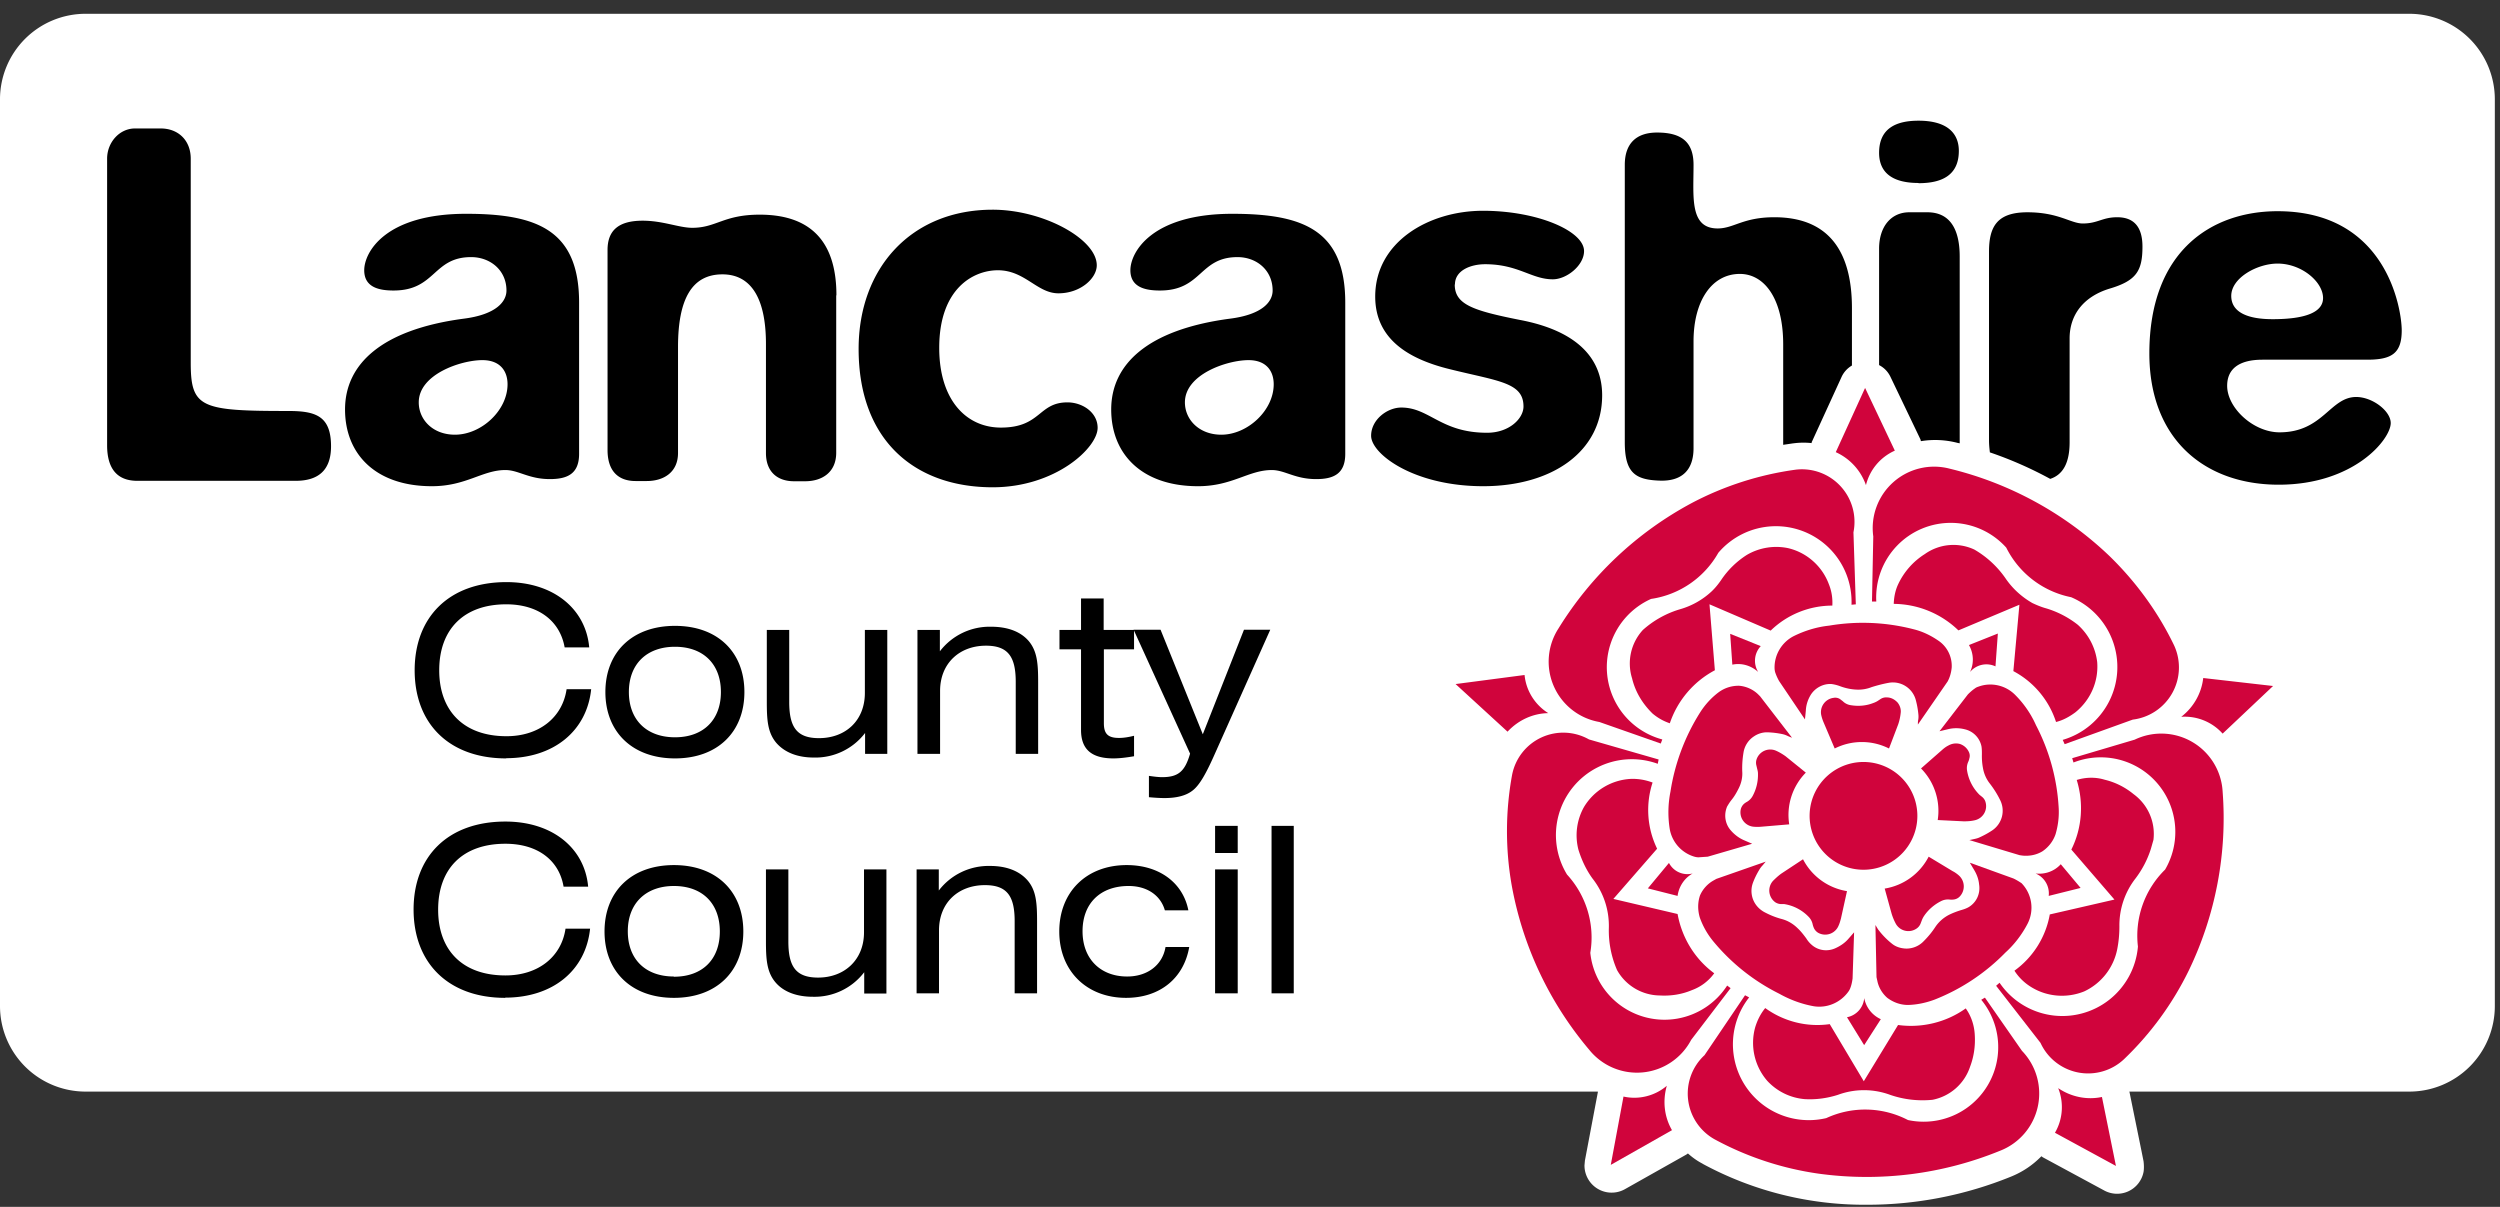
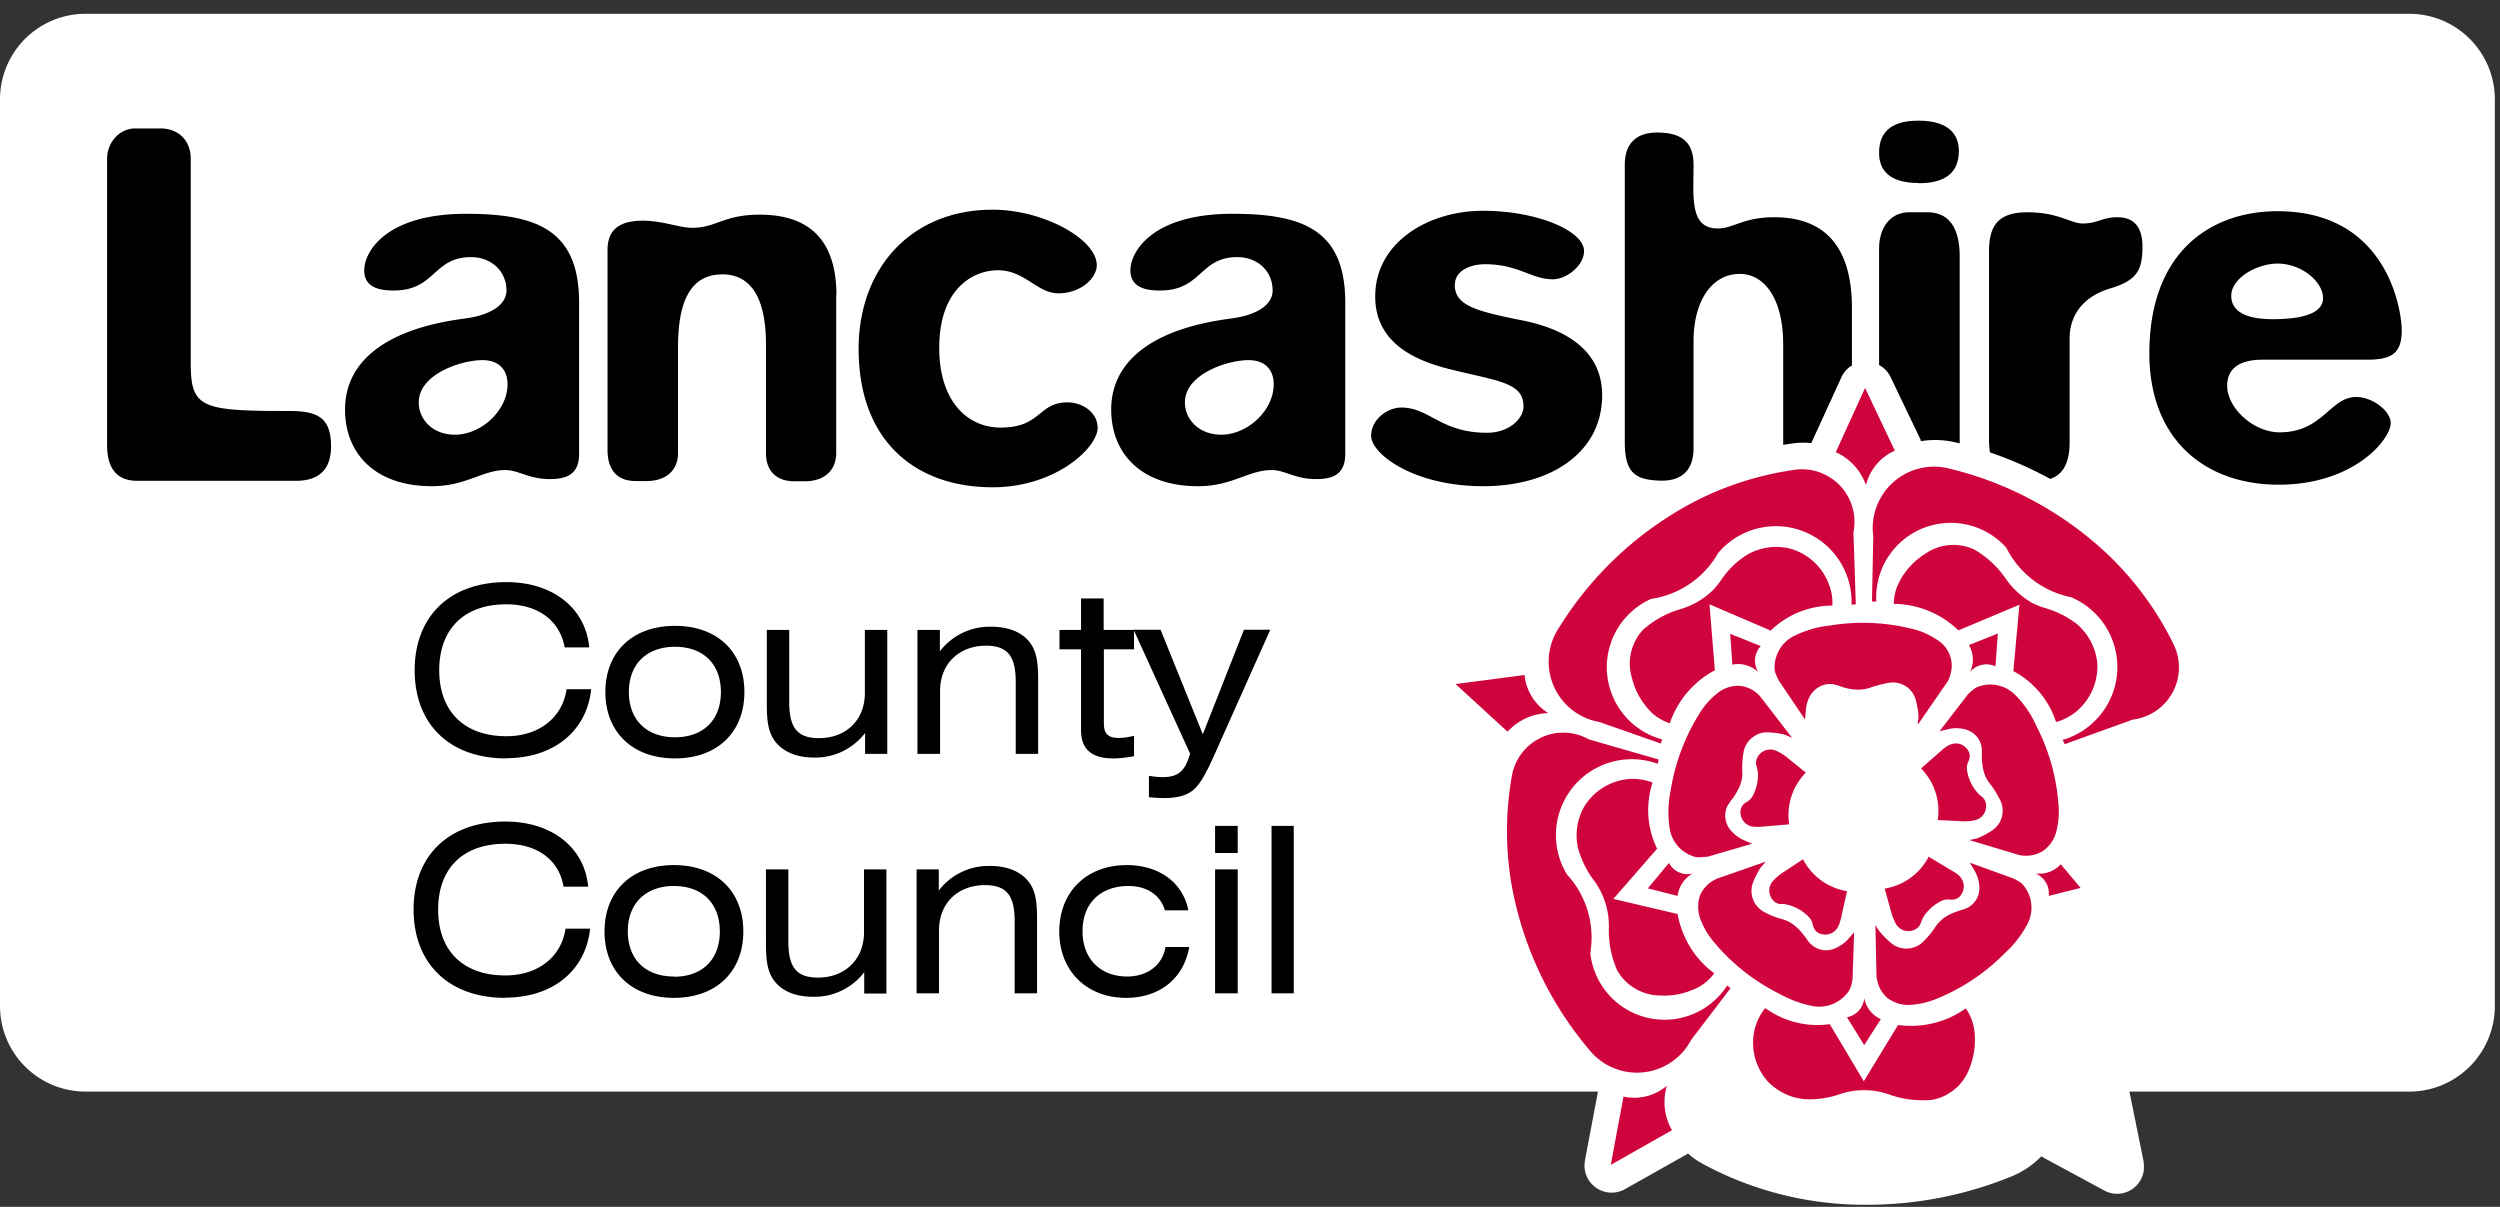
<svg xmlns="http://www.w3.org/2000/svg" width="116" height="56" fill="none">
  <rect width="100%" height="100%" fill="#333333" stroke="none" />
  <path fill="#fff" d="M111.8.64H3.96A3.97 3.97 0 0 0 0 4.6v42.08a3.97 3.97 0 0 0 3.97 3.97h70.17v.03l-.6 3.17-.02.22a1.26 1.26 0 0 0 1.89 1.1l2.84-1.6.07-.05c.2.18.42.34.67.47l.03.02a15.76 15.76 0 0 0 7.63 1.89c2.27 0 4.53-.44 6.65-1.3a4.1 4.1 0 0 0 1.42-.95l.07.05 2.83 1.53a1.25 1.25 0 0 0 1.84-.85s.04-.19 0-.5l-.1-.5-.55-2.7-.01-.03h13a3.97 3.97 0 0 0 3.96-3.97V4.6a3.97 3.97 0 0 0-3.97-3.96Z" />
  <path fill="#000" d="M23.49 35.19c-2.65 0-4.25-1.61-4.25-4.09 0-2.47 1.6-4.09 4.26-4.09 2.17 0 3.68 1.23 3.84 3.03H26.2c-.22-1.24-1.23-2-2.71-2-1.97 0-3.11 1.16-3.11 3.06s1.15 3.06 3.12 3.06c1.53 0 2.6-.88 2.79-2.18h1.14c-.2 1.94-1.74 3.2-3.94 3.2Zm7.83-6.15c1.98 0 3.22 1.22 3.22 3.07s-1.24 3.08-3.22 3.08-3.23-1.23-3.23-3.08 1.25-3.07 3.23-3.07m0 5.17c1.31 0 2.13-.8 2.13-2.1s-.82-2.1-2.13-2.1-2.14.8-2.14 2.1.83 2.1 2.14 2.1m9.85.77h-1.03v-.97a2.9 2.9 0 0 1-2.38 1.14c-.76 0-1.35-.24-1.73-.67-.42-.49-.45-1.09-.45-1.95v-3.3h1.04v3.34c0 1.17.35 1.68 1.38 1.68 1.23 0 2.13-.81 2.13-2.1v-2.92h1.04zm1.4-5.75h1.04v.99a2.91 2.91 0 0 1 2.37-1.14c.77 0 1.36.22 1.74.65.42.49.45 1.1.45 1.95v3.3h-1.04v-3.34c0-1.16-.35-1.68-1.38-1.68-1.23 0-2.13.82-2.13 2.1v2.92h-1.05zm9.35 5.01c.2 0 .42-.03.7-.1v.95c-.35.06-.67.1-.96.1-1.02 0-1.5-.43-1.5-1.32v-3.74h-1v-.9h1v-1.46h1.05v1.46h1.41v.9h-1.4v3.43c0 .49.19.68.7.68" />
  <path fill="#000" d="M55.31 36.7c-.29.22-.72.33-1.28.33-.16 0-.4-.01-.72-.04V36c.27.04.46.06.61.06.76 0 1.06-.27 1.3-1.09l-2.62-5.75h1.25l1.96 4.85 1.91-4.85h1.22l-2.55 5.71c-.41.93-.73 1.52-1.08 1.77m-31.87 9.6c-2.64 0-4.25-1.62-4.25-4.1 0-2.47 1.6-4.08 4.26-4.08 2.18 0 3.68 1.23 3.84 3.02h-1.14c-.21-1.24-1.22-1.99-2.7-1.99-1.98 0-3.12 1.15-3.12 3.06 0 1.9 1.15 3.05 3.12 3.05 1.53 0 2.6-.87 2.79-2.17h1.14c-.2 1.94-1.73 3.2-3.94 3.2Zm7.83-6.16c1.98 0 3.22 1.23 3.22 3.08s-1.24 3.08-3.22 3.08-3.22-1.23-3.22-3.08 1.24-3.08 3.22-3.08m0 5.18c1.32 0 2.13-.8 2.13-2.1s-.81-2.11-2.13-2.11c-1.3 0-2.14.8-2.14 2.1 0 1.31.83 2.1 2.14 2.1Zm9.86.78H40.1v-.99a2.9 2.9 0 0 1-2.38 1.14c-.76 0-1.36-.23-1.73-.66-.42-.49-.45-1.1-.45-1.95v-3.3h1.04v3.34c0 1.16.34 1.68 1.38 1.68 1.22 0 2.13-.82 2.13-2.1v-2.92h1.04v5.75Zm1.4-5.76h1.03v.98a2.91 2.91 0 0 1 2.38-1.14c.76 0 1.35.23 1.73.66.42.48.45 1.09.45 1.95v3.3h-1.04v-3.35c0-1.16-.35-1.67-1.38-1.67-1.23 0-2.13.81-2.13 2.1v2.92h-1.04zm9.84.77c-1.31 0-2.14.8-2.14 2.1s.85 2.1 2.07 2.1c.94 0 1.64-.53 1.78-1.37h1.1c-.25 1.45-1.36 2.36-2.93 2.36-1.83 0-3.1-1.25-3.1-3.08s1.26-3.08 3.13-3.08c1.51 0 2.61.82 2.86 2.1h-1.09c-.2-.7-.83-1.13-1.68-1.13m4.01-1.53v-1.26h1.05v1.26zm0 .76h1.05v5.75h-1.05zm2.61-2.02h1.04v7.77H59v-7.77ZM8.85 7.37v9.46c0 2.1.47 2.24 4.54 2.24 1.27 0 1.97.24 1.97 1.64 0 1.08-.56 1.6-1.64 1.6H6.37c-.94 0-1.4-.57-1.4-1.65V7.36c0-.74.56-1.4 1.3-1.4h1.18c.84 0 1.4.57 1.4 1.4Zm16.66 14.86c-.98 0-1.45-.42-2.06-.42-1.07 0-1.82.75-3.41.75-2.62 0-4.03-1.5-4.03-3.56 0-2.1 1.69-3.7 5.48-4.21 1.54-.19 2.01-.8 2.01-1.31 0-.94-.75-1.55-1.64-1.55-1.78 0-1.64 1.55-3.6 1.55-.66 0-1.36-.14-1.36-.94 0-.84.98-2.62 4.73-2.62 3.28 0 5.24.75 5.24 4.12v7.02c0 .94-.56 1.17-1.36 1.17m-4.4-2.06c1.22 0 2.44-1.12 2.44-2.34 0-.6-.33-1.12-1.17-1.12-.98 0-2.95.65-2.95 1.96 0 .8.65 1.5 1.68 1.5m17.69-6.46v7.3c0 .9-.65 1.32-1.44 1.32h-.52c-.75 0-1.3-.42-1.3-1.31v-5.06c0-2.15-.71-3.23-2.02-3.23-1.4 0-2.06 1.12-2.06 3.37v4.92c0 .89-.66 1.3-1.45 1.3h-.52c-.8 0-1.3-.46-1.3-1.44V11.6c0-.9.5-1.36 1.63-1.36.94 0 1.69.33 2.3.33 1.12 0 1.45-.61 3.13-.61 2.15 0 3.56 1.03 3.56 3.74Zm7.26-3.98c2.34 0 4.83 1.36 4.83 2.58 0 .6-.75 1.3-1.78 1.3-.99 0-1.55-1.07-2.81-1.07-1.13 0-2.72.84-2.72 3.6 0 2.44 1.27 3.7 2.86 3.7 1.87 0 1.73-1.17 3.09-1.17.7 0 1.4.47 1.4 1.18 0 .93-1.96 2.76-4.87 2.76-3.6 0-6.22-2.16-6.22-6.42 0-3.74 2.43-6.46 6.22-6.46m15.01 12.5c-.99 0-1.45-.42-2.06-.42-1.08 0-1.83.75-3.42.75-2.62 0-4.03-1.5-4.03-3.56 0-2.1 1.69-3.7 5.48-4.21 1.55-.19 2.01-.8 2.01-1.31 0-.94-.74-1.55-1.63-1.55-1.78 0-1.64 1.55-3.6 1.55-.66 0-1.37-.14-1.37-.94 0-.84.99-2.62 4.73-2.62 3.28 0 5.24.75 5.24 4.12v7.02c0 .94-.56 1.17-1.35 1.17m-4.4-2.06c1.21 0 2.43-1.12 2.43-2.34 0-.6-.33-1.12-1.17-1.12-.98 0-2.95.65-2.95 1.96 0 .8.66 1.5 1.69 1.5M67.5 13.2c0 .93.85 1.21 3 1.64 2.72.51 3.84 1.82 3.84 3.5 0 2.63-2.34 4.22-5.52 4.22-3.23 0-5.2-1.5-5.2-2.34 0-.75.75-1.31 1.4-1.31 1.31 0 1.83 1.17 3.98 1.17 1.03 0 1.69-.66 1.69-1.22 0-1.12-1.17-1.17-3.42-1.73-1.92-.47-3.46-1.4-3.46-3.37 0-2.53 2.48-3.98 5-3.98 2.53 0 4.69.94 4.69 1.87 0 .66-.8 1.31-1.45 1.31-.99 0-1.6-.7-3.14-.7-.66 0-1.4.28-1.4.94Zm42.35 3.49h-4.87c-1.08 0-1.64.42-1.64 1.21 0 1.03 1.22 2.16 2.43 2.16 2.02 0 2.34-1.64 3.56-1.64.75 0 1.6.65 1.6 1.21 0 .75-1.7 2.86-5.2 2.86-3.42 0-6-2.1-6-6.09 0-4.77 2.9-6.6 5.95-6.6 5.1 0 5.76 4.6 5.76 5.53 0 1.07-.47 1.36-1.6 1.36Zm-4.4-1.88c1.54 0 2.34-.33 2.34-.98 0-.75-.99-1.6-2.11-1.6-.94 0-2.15.66-2.15 1.5 0 .7.65 1.08 1.92 1.08m-10.32 7.41c.61-.2.9-.77.9-1.7V15.7c0-1.07.62-1.92 1.83-2.3 1.27-.37 1.55-.83 1.55-1.96 0-.89-.38-1.36-1.17-1.36-.7 0-.9.29-1.6.29-.56 0-1.12-.52-2.57-.52-1.4 0-1.78.66-1.78 1.83v8.75c0 .2.02.39.04.56.97.33 1.9.74 2.8 1.23M89.02 8.5c1.03 0 1.87-.33 1.87-1.5 0-.8-.52-1.4-1.87-1.4-.99 0-1.83.32-1.83 1.49 0 .8.47 1.4 1.83 1.4Zm.42 1.35h-.85c-.84 0-1.4.66-1.4 1.69v5.4c.23.12.41.3.53.55l1.39 2.9.02.08a4.1 4.1 0 0 1 1.7.08l.1.02v-8.66c0-1.36-.51-2.06-1.5-2.06ZM76.98 22.3c1.08.05 1.6-.51 1.6-1.5v-4.96c0-1.87.84-3.13 2.15-3.13 1.12 0 2.01 1.12 2.01 3.27v4.66l.47-.07h.01a3.5 3.5 0 0 1 .84-.01c0-.03 0-.05.02-.08l1.36-2.97c.1-.23.27-.42.49-.55V14.3c0-2.81-1.22-4.22-3.6-4.22-1.46 0-1.88.52-2.63.52-1.31 0-1.12-1.45-1.12-2.95 0-1.03-.52-1.5-1.69-1.5-.98 0-1.5.52-1.5 1.5v12.87c0 1.4.47 1.74 1.6 1.78Z" />
-   <path fill="#D0043C" d="M84.12 38.72a2.5 2.5 0 1 1 4.75-1.55 2.5 2.5 0 0 1-4.75 1.55M98.18 54.1l-2.83-1.54c.37-.63.42-1.4.15-2.07.59.4 1.32.56 2.03.41zm-17.21-7.92.19.1a3.52 3.52 0 0 0 3.58 5.6 4.3 4.3 0 0 1 3.79.09 3.46 3.46 0 0 0 3.4-5.58l.17-.1 1.72 2.47a2.85 2.85 0 0 1-1.03 4.64 16.36 16.36 0 0 1-8.39 1.06c-1.7-.24-3.34-.78-4.85-1.6a2.43 2.43 0 0 1-.46-3.9z" />
  <path fill="#D0043C" d="M81.9 46.77c.87.63 1.94.9 3 .75l1.58 2.65 1.59-2.61c1.1.15 2.23-.12 3.14-.77.26.36.4.8.42 1.24.03.5-.04 1-.22 1.47a2.3 2.3 0 0 1-1.74 1.53 4.6 4.6 0 0 1-1.97-.23 3.5 3.5 0 0 0-2.42 0c-.5.16-1.02.23-1.54.2a2.67 2.67 0 0 1-1.74-.85 2.69 2.69 0 0 1-.56-2.48c.1-.33.25-.63.47-.9Z" />
  <path fill="#D0043C" d="m86.5 48.5-.8-1.3a.99.99 0 0 0 .8-.89c.08.43.37.8.77.98l-.77 1.2Zm4.9-8.47 2.02.73c.13.06.26.14.38.22a1.63 1.63 0 0 1 .28 1.88c-.26.5-.61.96-1.03 1.34a9.4 9.4 0 0 1-3.28 2.18c-.4.15-.82.24-1.24.25-.35 0-.68-.12-.96-.33-.23-.2-.4-.48-.46-.78l-.04-.18-.05-2.42.12.2a3.6 3.6 0 0 0 .65.67c.16.13.36.2.58.22.33.03.67-.1.9-.35.2-.2.38-.42.53-.65.16-.24.38-.43.63-.56.18-.09.37-.16.56-.22.11-.03.23-.07.34-.13.37-.21.57-.63.5-1.06-.02-.23-.1-.45-.21-.64z" />
  <path fill="#D0043C" d="m89.49 39.75 1.11.67c.1.05.2.12.29.2a.68.68 0 0 1 .02 1 .47.47 0 0 1-.28.12.7.7 0 0 1-.16 0 .7.7 0 0 0-.4.07c-.32.16-.6.4-.8.7a1 1 0 0 0-.1.2l-.05.13a.5.5 0 0 1-.17.23.67.67 0 0 1-.98-.2 2.6 2.6 0 0 1-.2-.48l-.32-1.16a2.8 2.8 0 0 0 2.04-1.48m-14.75 14.3.59-3.17c.71.16 1.46-.03 2.01-.5-.2.7-.12 1.44.24 2.06zm2.22-18.81-.04.2a3.52 3.52 0 0 0-4.21 5.14c.9.98 1.3 2.32 1.08 3.63a3.46 3.46 0 0 0 6.35 1.52l.16.12-1.83 2.4a2.84 2.84 0 0 1-4.73.46 16.3 16.3 0 0 1-3.6-7.65 14.5 14.5 0 0 1 .02-5.1 2.42 2.42 0 0 1 3.57-1.65z" />
  <path fill="#D0043C" d="M76.68 36.31a4.1 4.1 0 0 0 .21 3.07l-2.03 2.33 2.98.7c.2 1.1.8 2.09 1.7 2.75-.26.36-.62.63-1.03.78-.47.2-.98.28-1.5.25a2.3 2.3 0 0 1-1.98-1.18 4.6 4.6 0 0 1-.38-1.94 3.55 3.55 0 0 0-.76-2.31c-.29-.4-.5-.85-.65-1.33a2.68 2.68 0 0 1 .26-1.99 2.7 2.7 0 0 1 2.18-1.3c.34-.01.68.05 1 .17" />
  <path fill="#D0043C" d="m76.46 41.22.98-1.18c.21.4.66.6 1.1.49-.38.21-.64.6-.7 1.04zm9.57 2.04-.07 2.14c-.02.15-.05.3-.1.43a.7.7 0 0 1-.08.16c-.36.52-.99.8-1.62.7-.56-.1-1.1-.3-1.6-.58a9.4 9.4 0 0 1-3.07-2.44c-.27-.33-.48-.7-.62-1.1-.1-.34-.1-.7.01-1.02.12-.28.33-.52.6-.68l.16-.09 2.29-.8-.15.18c-.06.06-.11.13-.15.2-.12.2-.22.4-.3.62-.07.2-.08.41-.03.62.08.33.31.6.62.75q.375.195.78.3c.28.08.52.23.72.43.15.14.27.3.39.46.06.1.14.2.23.28.32.3.78.35 1.16.16.21-.1.4-.23.55-.4z" />
  <path fill="#D0043C" d="m85.7 41.35-.28 1.27c-.03.11-.06.22-.11.33a.67.67 0 0 1-.95.33.5.5 0 0 1-.2-.23 1 1 0 0 1-.05-.15.7.7 0 0 0-.19-.36 2 2 0 0 0-1.13-.59h-.14a.53.53 0 0 1-.27-.08.67.67 0 0 1-.11-1c.12-.12.25-.24.39-.34l1-.66a2.8 2.8 0 0 0 2.05 1.48Zm-18.16-9.61 3.2-.42c.07.73.48 1.38 1.1 1.77-.72.01-1.4.33-1.89.86l-2.4-2.2Zm18.58-3.7-.21.02a3.51 3.51 0 0 0-6.18-2.41 4.3 4.3 0 0 1-3.12 2.14 3.47 3.47 0 0 0 .52 6.52l-.07.19-2.85-1a2.84 2.84 0 0 1-1.89-4.35 16.3 16.3 0 0 1 6.16-5.8c1.51-.8 3.16-1.33 4.86-1.56A2.44 2.44 0 0 1 86 24.7l.11 3.35Z" />
  <path fill="#D0043C" d="M85.02 28.1c-1.07 0-2.1.42-2.86 1.16l-2.84-1.22.25 3.06a4.36 4.36 0 0 0-2.09 2.46c-.3-.1-.56-.25-.8-.45-.46-.45-.8-1-.95-1.63a2.3 2.3 0 0 1 .5-2.25 4.5 4.5 0 0 1 1.72-.96 3.6 3.6 0 0 0 1.47-.83c.17-.16.32-.35.45-.54.31-.46.71-.85 1.18-1.15a2.7 2.7 0 0 1 1.9-.32c.88.2 1.6.84 1.91 1.68.13.32.18.66.16 1Z" />
  <path fill="#D0043C" d="m80.28 29.41 1.42.57a.99.99 0 0 0-.12 1.2c-.33-.3-.77-.43-1.2-.34zm1.02 9.74-2.06.6-.44.03a.8.8 0 0 1-.18-.03 1.63 1.63 0 0 1-1.15-1.32 4.9 4.9 0 0 1 .04-1.7c.2-1.3.67-2.56 1.38-3.68.23-.36.52-.68.87-.94.28-.2.61-.3.95-.29.32.03.63.17.86.39l.1.1 1.48 1.92a2 2 0 0 1-.22-.09 1 1 0 0 0-.24-.08 4 4 0 0 0-.66-.08c-.23-.01-.46.06-.65.19a1.1 1.1 0 0 0-.48.74c-.05.3-.07.59-.06.88.02.27-.04.54-.16.78-.1.2-.2.38-.34.55-.08.1-.14.2-.2.3-.16.37-.1.8.16 1.1.17.2.39.37.63.47z" />
  <path fill="#D0043C" d="m83.02 38.25-1.3.11a2 2 0 0 1-.35 0 .67.67 0 0 1-.6-.8.5.5 0 0 1 .15-.26.7.7 0 0 1 .13-.09.7.7 0 0 0 .28-.29c.17-.32.25-.67.24-1.03 0-.08-.02-.15-.04-.23l-.03-.13a.5.5 0 0 1 0-.28.67.67 0 0 1 .9-.42c.16.07.31.16.45.26l.94.76a2.8 2.8 0 0 0-.77 2.4M86.54 18l1.38 2.91c-.67.3-1.16.88-1.34 1.6a2.63 2.63 0 0 0-1.4-1.53zm9.26 16.53-.09-.2a3.52 3.52 0 0 0 .39-6.62 4.31 4.31 0 0 1-3.01-2.3 3.46 3.46 0 0 0-6.03 2.5h-.2l.06-3.02a2.85 2.85 0 0 1 3.56-3.14 16.3 16.3 0 0 1 7.41 4.06c1.23 1.2 2.25 2.6 2.99 4.14a2.44 2.44 0 0 1-1.92 3.44z" />
  <path fill="#D0043C" d="M95.4 33.5a4.1 4.1 0 0 0-1.98-2.36l.28-3.08-2.83 1.19a4.36 4.36 0 0 0-3-1.23c.01-.31.07-.62.2-.9.27-.58.7-1.07 1.24-1.41a2.29 2.29 0 0 1 2.3-.21 4.5 4.5 0 0 1 1.45 1.34c.32.47.75.86 1.24 1.14.21.1.43.19.65.25.53.16 1.03.42 1.46.76.5.45.82 1.06.9 1.73.07.9-.31 1.76-1.01 2.33-.27.2-.57.37-.9.45" />
  <path fill="#D0043C" d="m92.7 29.4-.11 1.52a.99.99 0 0 0-1.18.26c.19-.4.17-.86-.05-1.25l1.33-.53Zm-8.95 3.98-1.2-1.78a2.4 2.4 0 0 1-.18-.4.8.8 0 0 1-.03-.18c-.02-.64.34-1.23.9-1.51.51-.25 1.06-.42 1.63-.48a9.4 9.4 0 0 1 3.93.17c.41.1.8.29 1.16.54.4.28.62.74.6 1.22-.02.23-.08.46-.19.66l-1.38 2c0-.08 0-.16.02-.24a1 1 0 0 0 0-.26 4 4 0 0 0-.12-.65 1.1 1.1 0 0 0-1.24-.79c-.28.05-.54.12-.8.2-.2.08-.41.12-.62.12-.29 0-.58-.06-.85-.16a1.8 1.8 0 0 0-.39-.1c-.4-.03-.8.19-1 .55-.12.21-.19.45-.2.69z" />
-   <path fill="#D0043C" d="m85.13 34.73-.51-1.2a2 2 0 0 1-.11-.33.67.67 0 0 1 .57-.82c.1-.02.21 0 .3.06l.13.1c.1.1.23.16.36.18.36.06.72.03 1.05-.1a1 1 0 0 0 .21-.1l.12-.08c.09-.06.2-.09.3-.08.2 0 .37.1.5.24.11.14.17.32.14.5a2.4 2.4 0 0 1-.11.5l-.43 1.13a2.8 2.8 0 0 0-2.52 0m20.34-2.9-2.34 2.21a2.36 2.36 0 0 0-1.92-.78c.57-.44.94-1.09 1.02-1.8zM92.62 45.74l.16-.14a3.52 3.52 0 0 0 6.42-1.68 4.3 4.3 0 0 1 1.26-3.57 3.46 3.46 0 0 0-4.25-4.97l-.06-.2 2.9-.86a2.85 2.85 0 0 1 4.08 2.41c.22 2.86-.33 5.73-1.57 8.3a14.5 14.5 0 0 1-3.02 4.13 2.43 2.43 0 0 1-3.86-.77z" />
-   <path fill="#D0043C" d="M93.47 45.04a4.1 4.1 0 0 0 1.64-2.61l3-.69-2-2.32c.5-1 .58-2.16.25-3.23.42-.13.88-.14 1.3-.01.5.12.95.35 1.34.67.67.49 1.02 1.3.92 2.12l-.12.42q-.24.75-.72 1.38a3.54 3.54 0 0 0-.74 2.21c0 .36-.03.7-.1 1.06A2.75 2.75 0 0 1 96.71 46c-.84.34-1.79.25-2.54-.25a2.4 2.4 0 0 1-.7-.71" />
  <path fill="#D0043C" d="m96.54 41.2-1.48.37a1 1 0 0 0-.61-1.04c.44.05.87-.1 1.17-.43zM90 33.92l1.31-1.7c.1-.1.21-.2.33-.28.05-.04.1-.06.16-.08.6-.22 1.27-.06 1.71.39.4.4.73.88.96 1.4a9.4 9.4 0 0 1 1.05 3.79c.03.42-.02.85-.14 1.26-.11.33-.33.61-.61.8-.28.17-.6.23-.92.2l-.14-.02-2.33-.7.23-.05c.09-.02.17-.04.25-.08.2-.09.4-.2.58-.32a1.1 1.1 0 0 0 .36-1.42 4.4 4.4 0 0 0-.47-.75 1.6 1.6 0 0 1-.32-.72 3 3 0 0 1-.05-.64c0-.12 0-.25-.02-.37-.08-.39-.38-.7-.77-.79a1.6 1.6 0 0 0-.76-.01l-.42.1Z" />
  <path fill="#D0043C" d="m89.13 35.66.98-.86c.09-.08.18-.15.28-.2.17-.1.36-.13.55-.08.18.06.33.19.41.36q.075.15.03.3a.7.7 0 0 1-.05.16.7.7 0 0 0-.06.4 2.04 2.04 0 0 0 .58 1.14l.1.08c.08.06.14.14.17.23a.67.67 0 0 1-.49.87c-.17.04-.34.05-.51.05l-1.21-.06a2.8 2.8 0 0 0-.78-2.4Z" />
</svg>